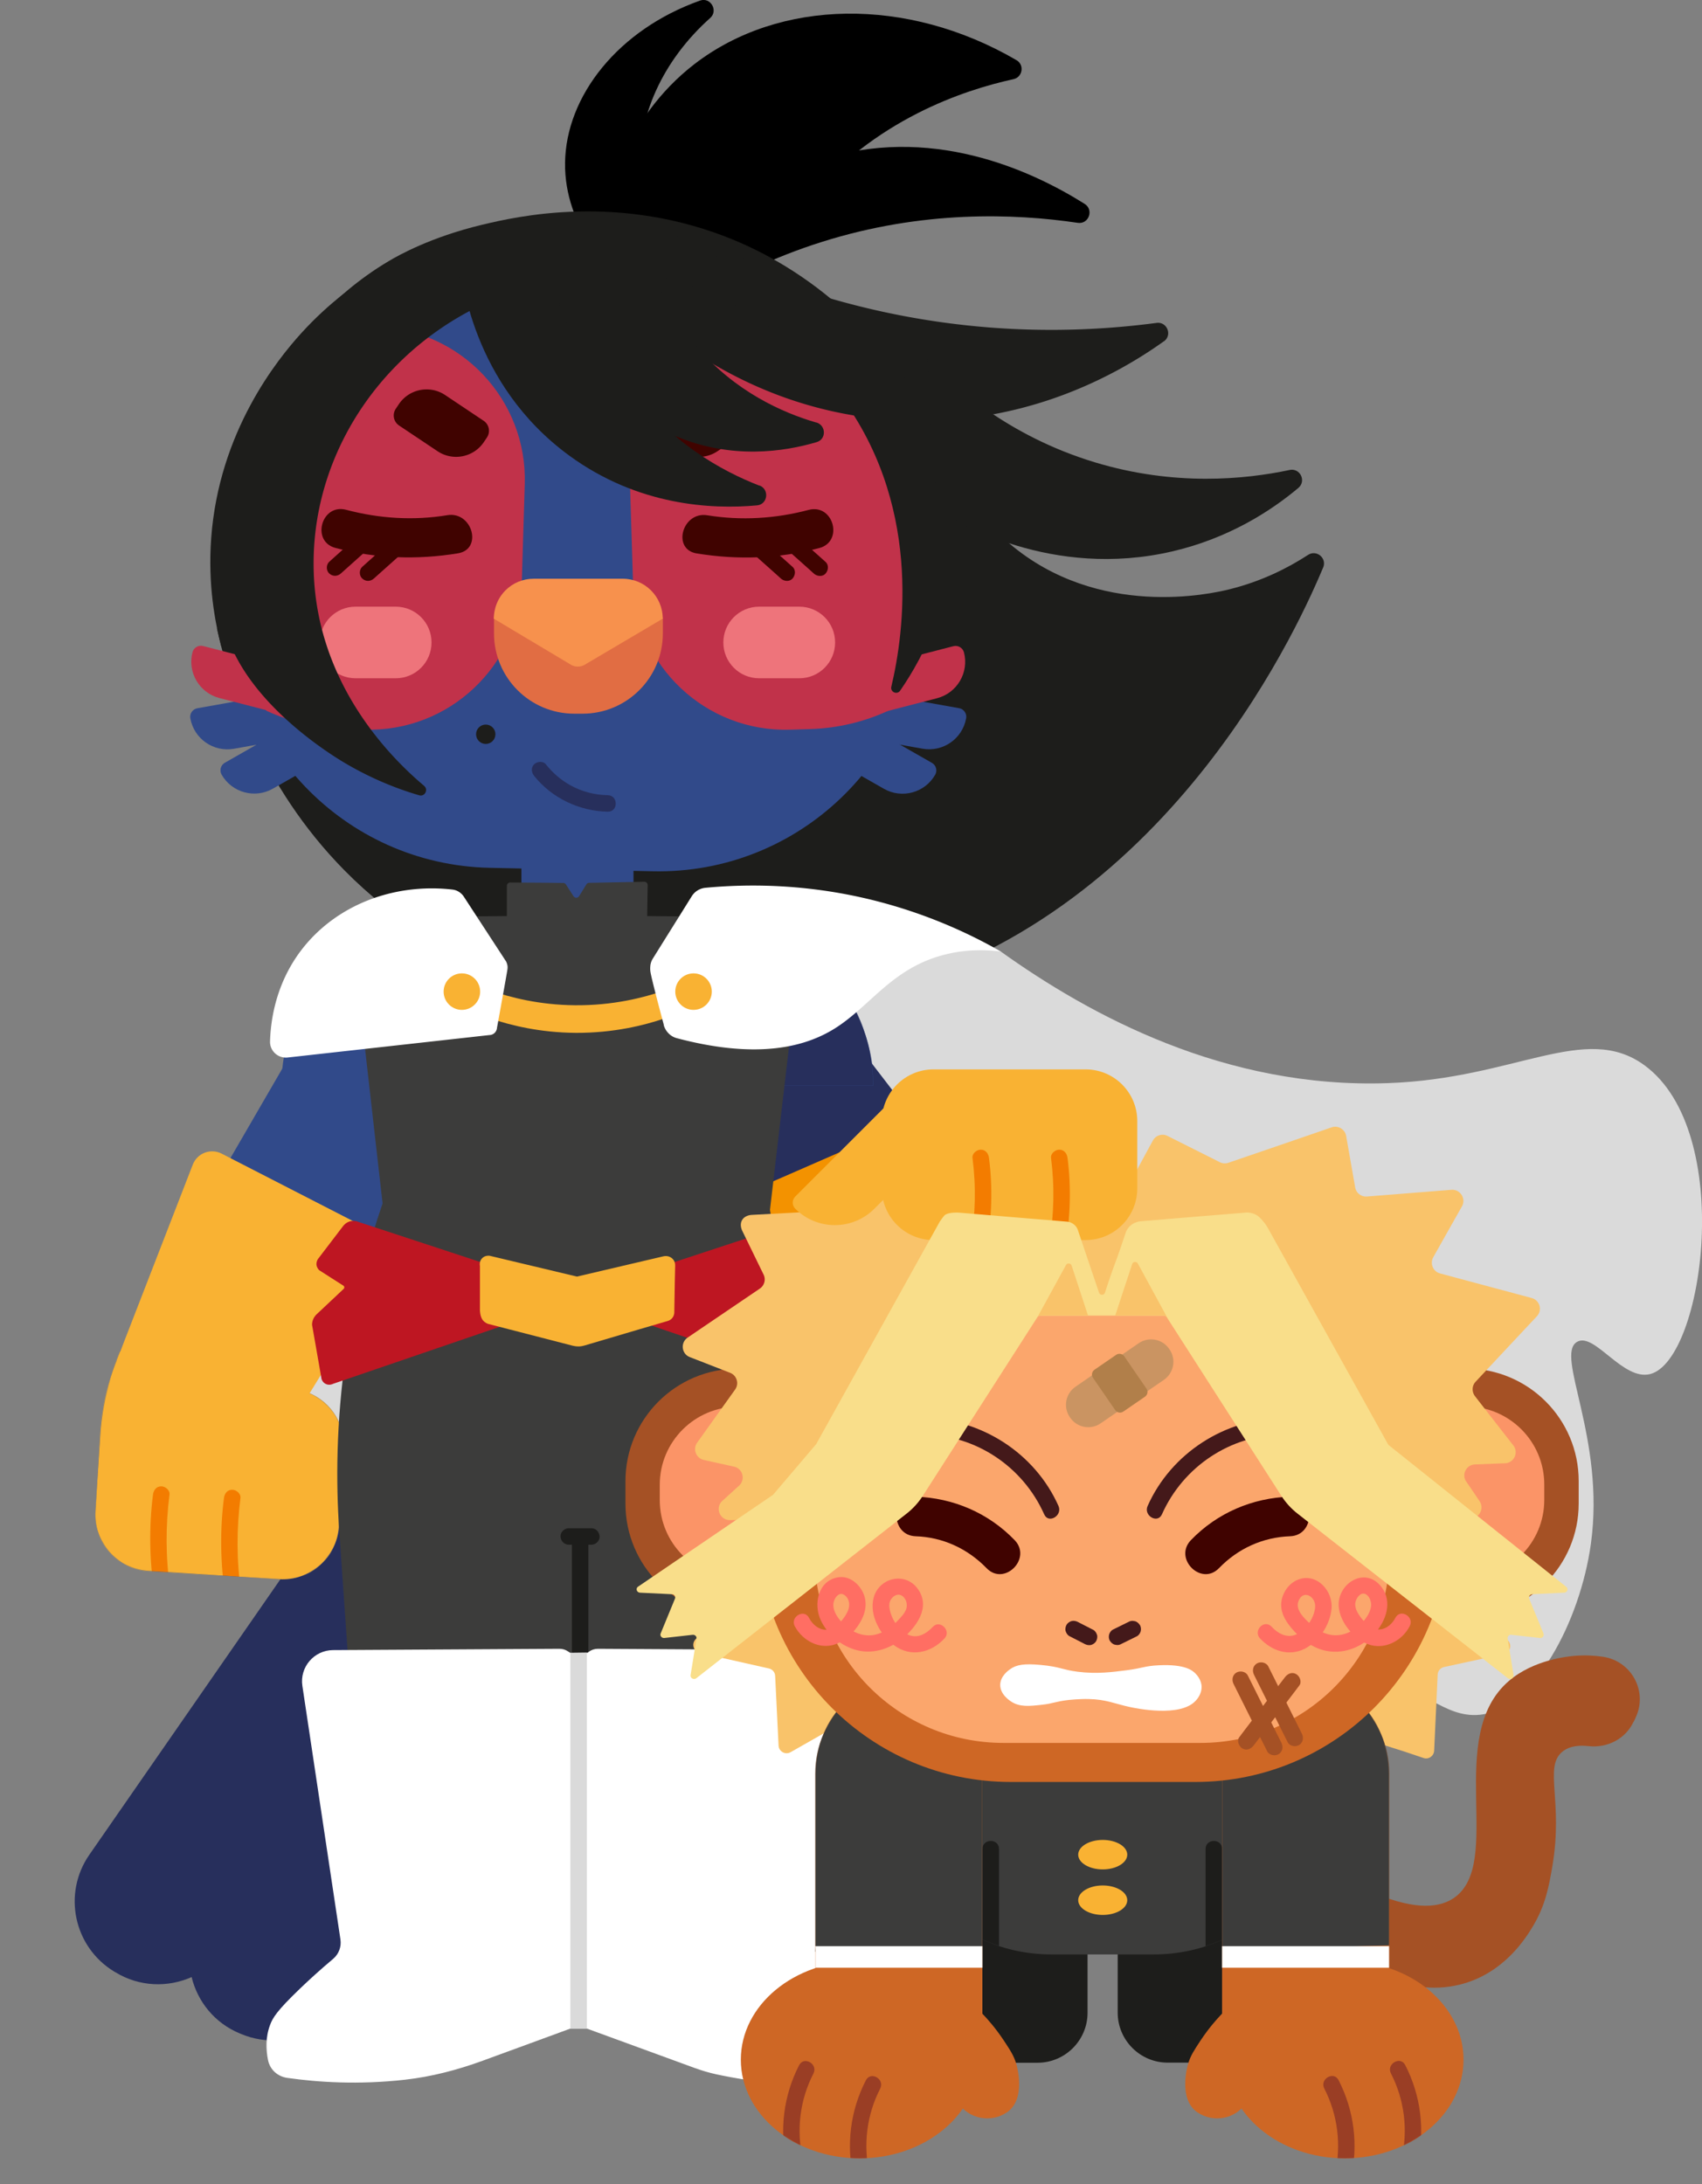
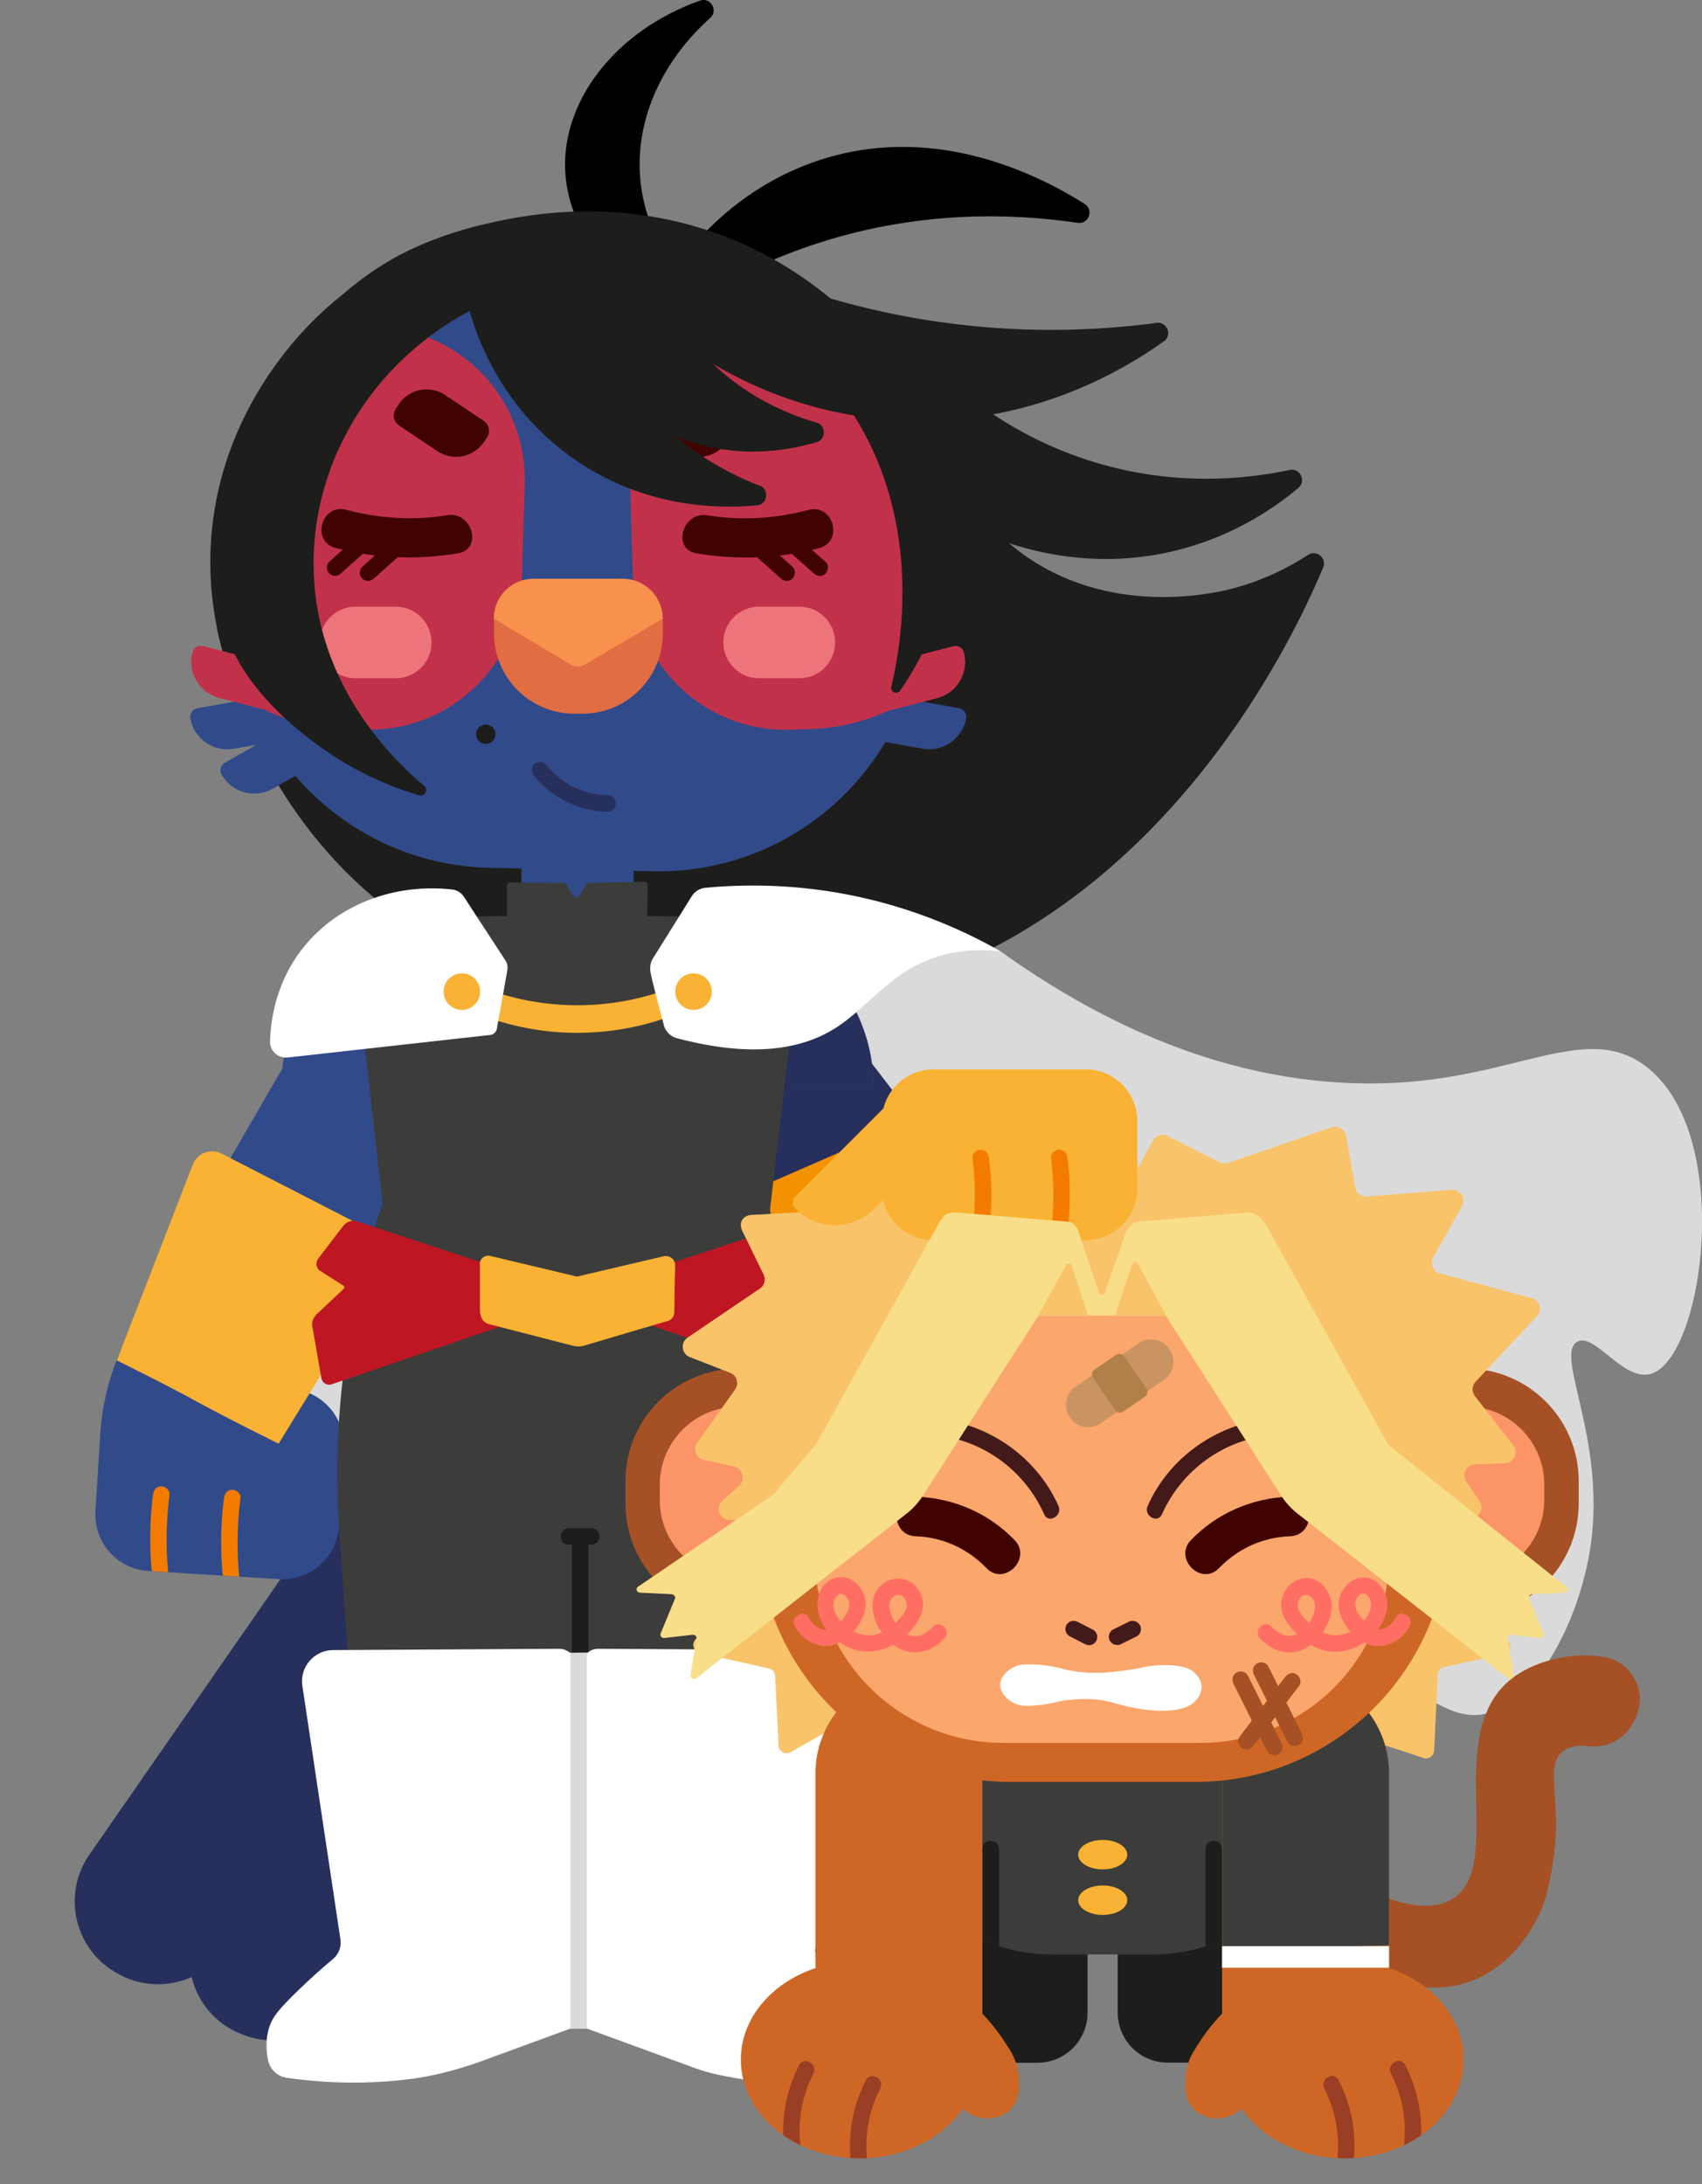
<svg xmlns="http://www.w3.org/2000/svg" width="2622" height="3365" fill="none">
  <rect width="100%" height="100%" fill="#808080" stroke="none" />
  <g clip-path="url(#a)">
    <path fill="#000" d="m960.479 438.161 86.421-14.741c-21.18-26.94-56.258-80.651-61.002-153.678-5.762-88.954 35.412-177.06 108.282-242.124 12.71-11.352.34-32.363-15.59-26.771-125.397 44.392-206.906 146.562-208.092 250.257-1.186 98.273 70.324 168.758 89.981 186.888v.169Z" />
    <path fill="#272F5C" d="M723.071 3097.97c56.429-349.72 112.688-699.43 169.117-1049.15-20.334-4.91-30.332-7.29-37.619-8.98 0-.17 0-.51.169-.68-37.28-14.74-38.466-15.25-54.056-21.35-22.199-13.04-17.793-10.5-57.446-33.71-201.823 291.09-403.815 582.18-605.637 873.27-41.348 59.64-24.063 141.65 37.788 179.6.848.51 1.526 1.02 2.373 1.36 37.111 22.7 80.831 23.72 117.433 7.45 9.151 37.62 35.247 70.66 74.053 86.75l2.541 1.02c36.773 15.42 76.425 11.86 108.622-5.59 15.59 35.41 47.278 63.54 88.456 72.69.848.17 1.864.34 2.712.67 70.832 15.59 140.14-31.51 151.833-103.18l-.339-.17Z" />
-     <path fill="#000" d="m924.724 353.613 218.256 141.648c15.26-49.136 43.72-117.419 98.63-184.007 105.06-127.247 243.51-172.656 319.59-189.26 14.24-3.05 17.29-22.027 4.75-29.313-168.44-98.273-365.35-94.715-496.17 6.1-110.317 85.057-137.939 211.795-145.225 255.001l.169-.169Z" />
    <path fill="#000" d="M1037.75 415.966c13.56 14.063 27.11 28.126 40.67 42.189 49.82-30.329 112.52-61.844 187.93-85.565 154.88-48.798 295.53-43.884 393.98-29.313 16.95 2.542 25.08-19.993 10.68-29.142-81.68-51.509-239.1-124.536-411.78-66.419-122.18 41.173-192.84 128.093-221.48 168.25Z" />
    <path fill="#1D1D1B" d="M1358.53 1526.79c-33.89 9.15-516.331 130.29-828.131-186.21-129.634-131.65-177.082-285.33-196.231-372.762L1435.3 627.421c7.28 37.445 32.02 135.21 119.8 209.931 137.6 117.08 312.14 77.094 338.24 70.655 50.33-12.369 91.16-33.209 121.84-53.203 13.04-8.472 29.31 5.083 23.21 19.485-29.14 68.452-225.21 530.671-679.86 652.671v-.17Z" />
    <path fill="#DADADA" d="M444.315 1617.44c258.251-41.52 516.503-83.03 774.755-124.54 61.17-24.23 151.66-48.97 258.59-37.95 22.71 2.37 43.89 6.1 63.72 10.67 138.27 98.95 346.03 211.8 596.65 202.99 196.74-6.78 303.84-94.21 395.17-27.62 140.82 102.68 91.34 454.26 9.16 475.77-42.2 11.02-85.92-64.89-112.69-49.64-35.08 19.82 43.72 148.09 21.18 311.08-16.61 119.97-87.78 254.84-171.15 263.48-56.77 5.93-92.36-49.82-128.45-31.01-43.55 22.71-15.76 114.71-36.43 162.49-83.55 193.33-1219.751 230.26-1586.116-426.47-151.325-271.44-118.281-566.26-84.05-729.25h-.339Z" />
    <path fill="#272F5C" d="m1248.89 1988.67 233.18-169.44-224.87-292.78-233.17 169.44 224.86 292.78Z" />
    <path fill="#314A8A" d="m467.869 2143.37 272.486-470.19-243.17-134.36-292.143 503.9c-29.655 51-46.939 108.27-50.667 167.23-2.373 39.31-4.914 78.79-7.287 118.1-3.05 47.95 33.553 89.29 81.509 92.17l201.314 12.54c47.956 3.05 89.304-33.55 92.184-81.5l7.456-119.62c2.542-41.17-24.062-77.26-61.851-88.61l.169.34Z" />
    <mask id="b" width="595" height="895" x="146" y="1538" maskUnits="userSpaceOnUse" style="mask-type:luminance">
      <path fill="#fff" d="m467.869 2143.37 272.486-470.19-243.17-134.36-292.143 503.9c-29.655 51-46.939 108.27-50.667 167.23-2.373 39.31-4.914 78.79-7.287 118.1-3.05 47.95 33.553 89.29 81.509 92.17l201.314 12.54c47.956 3.05 89.304-33.55 92.184-81.5l7.456-119.62c2.542-41.17-24.062-77.26-61.851-88.61l.169.34Z" />
    </mask>
    <g mask="url(#b)">
-       <path fill="#F9B233" d="m682.33 2113.11-655.207-40.76L.08 2506.96l655.207 40.76 27.042-434.61Z" />
      <path fill="#F37C00" d="M345.013 2307.72c-6.439 50.15-5.422 100.64 1.864 150.8 1.017 6.78 9.659 10.5 15.59 8.81 7.287-2.04 9.829-8.81 8.812-15.59-6.948-47.61-6.948-96.24-.847-144.02.847-6.78-6.439-12.71-12.709-12.71-7.626 0-11.862 5.93-12.71 12.71ZM235.714 2302.47c-6.439 50.15-5.422 100.64 1.864 150.79 1.017 6.78 9.659 10.51 15.59 8.82 7.287-2.04 9.829-8.82 8.812-15.59-6.948-47.61-6.948-96.24-.847-144.02.847-6.78-6.44-12.71-12.71-12.71-7.625 0-11.862 5.93-12.709 12.71Z" />
    </g>
    <path fill="#F9B233" d="M429.064 2224.02c-153.528-76.42-95.574-51.85-249.101-128.27l117.094-301.76c6.948-17.62 27.452-25.42 44.398-16.78 91.845 47.11 183.691 94.38 275.536 141.48-62.53 101.83-125.228 203.5-187.758 305.33h-.169Z" />
    <path fill="#F39200" d="M1308.71 2158.45c158.11-66.76 98.63-45.75 256.73-112.51l-98.12-308.37c-5.76-17.96-25.92-27.11-43.21-19.49-94.55 41.34-189.11 82.69-283.84 124.03 56.09 105.39 112.35 210.95 168.44 316.34Z" />
    <path fill="#314A8A" d="M690.535 1415.64h397.885c141.83 0 256.9 115.04 256.9 256.86H433.639c0-141.82 115.061-256.86 256.896-256.86Z" />
    <mask id="c" width="913" height="258" x="433" y="1415" maskUnits="userSpaceOnUse" style="mask-type:luminance">
      <path fill="#fff" d="M690.535 1415.64h397.885c141.83 0 256.9 115.04 256.9 256.86H433.639c0-141.82 115.061-256.86 256.896-256.86Z" />
    </mask>
    <g mask="url(#c)">
      <path fill="#272F5C" d="M1445.46 1400.05h-329.93v275.16h329.93v-275.16Z" />
    </g>
    <path fill="#314A8A" d="M975.9 1321.09H803.224v153.68H975.9v-153.68Z" />
    <path fill="#3C3C3B" d="M1304.65 3087.46c-10.51-13.38-19.66-23.21-33.05-37.27-14.4-15.25-32.7-33.89-54.9-54.56 11.01-212.13 21.86-424.1 32.87-636.23-7.79-85.06-17.28-173-29.14-263.48-10.34-79.8-21.86-157.06-34.23-232.12 16.6-141.82 33.21-283.81 49.65-425.63 1.52-13.21-8.65-24.9-22.03-24.9l-235.039-2.21v10H799.496v-10l-235.206 2.21c-13.218 0-23.554 11.69-22.029 24.9l47.109 415.8c-21.86 63.54-43.381 142.16-56.599 233.65-15.081 104.54-15.251 196.89-10.167 270.42 14.742 212.47 29.485 425.12 44.228 637.59-23.216 21.01-41.856 39.82-56.09 54.56-21.691 22.7-31.18 34.73-33.722 37.95-28.638 36.6-47.278 60.49-41.347 77.09 1.864 5.09 7.456 25.93 118.789 22.88 55.92-1.53 106.249-10.51 157.425-24.06 0 0 37.45-10 179.115-61.85 71.68 31.01 133.528 49.99 179.118 61.85 44.56 11.69 95.4 22.36 157.42 24.06 44.57 1.18 109.47 2.88 118.79-22.88 6.1-16.94-13.05-41.17-41.85-77.94l.17.17Z" />
    <path fill="#1D1D1B" d="M494.474 485.942c22.029-23.382 56.429-55.236 104.385-83.701 14.234-8.472 64.224-36.938 144.207-56.084 50.668-12.03 211.143-50.153 389.074 24.23 42.19 17.621 108.45 51.339 176.23 114.877" />
    <path fill="#314A8A" d="m806.095 423.368 186.869 3.946c241.926 5.11 434.136 205.589 429.026 447.49l-1.48 70.131c-4.73 224.115-190.53 402.035-414.5 397.305l-251.417-5.31c-224.141-4.73-402.084-190.51-397.353-414.451l1.481-70.13c5.11-241.901 205.614-434.087 447.544-428.978l-.17-.003Z" />
    <mask id="d" width="1066" height="920" x="357" y="423" maskUnits="userSpaceOnUse" style="mask-type:luminance">
      <path fill="#fff" d="m806.096 423.368 186.869 3.946c241.925 5.11 434.135 205.589 429.025 447.49l-1.48 70.131c-4.73 224.115-190.53 402.035-414.5 397.305l-251.416-5.31c-224.141-4.73-402.084-190.51-397.354-414.451l1.482-70.13c5.11-241.901 205.613-434.087 447.543-428.978l-.169-.003Z" />
    </mask>
    <g mask="url(#d)">
      <path fill="#C1324A" d="m1198.34 503.602 30.82-.936c171.25-5.201 314.53 129.618 319.73 300.839 5.2 171.22-129.63 314.485-300.87 319.685l-30.83.94c-129.74 3.94-238.128-98.21-242.064-227.764l-4.575-150.559c-3.941-129.728 98.219-238.099 227.789-242.035v-.17ZM561.783 1124.21l-30.827-.94c-171.242-5.2-306.077-148.463-300.875-319.684 5.202-171.221 148.486-306.04 319.728-300.839l30.826.937c129.744 3.94 231.728 112.476 227.791 242.035l-4.574 150.559c-3.941 129.732-112.49 231.702-242.064 227.762l-.005.17Z" />
      <path fill="#EE747B" d="M1231.44 934.609h-62.02c-30.42 0-55.07 24.655-55.07 55.067v.17c0 30.414 24.65 55.064 55.07 55.064h62.02c30.42 0 55.07-24.65 55.07-55.064v-.17c0-30.412-24.65-55.067-55.07-55.067ZM609.704 934.609h-62.021c-30.416 0-55.073 24.655-55.073 55.067v.17c0 30.414 24.657 55.064 55.073 55.064h62.021c30.416 0 55.074-24.65 55.074-55.064v-.17c0-30.412-24.658-55.067-55.074-55.067Z" />
      <path fill="#400300" d="M689.349 793.638c-52.362 8.641-105.063 5.253-156.239-8.302-37.958-9.997-54.226 48.797-16.268 58.794 62.191 16.435 125.228 18.638 188.605 8.302 38.636-6.269 22.199-65.063-16.268-58.794h.17Z" />
      <path fill="#400300" d="M549.208 827.864c-12.201 11.014-24.571 21.857-36.772 32.871l-5.253 4.744c-4.914 4.405-4.914 13.555 0 17.96 5.253 4.914 12.709 4.744 17.962 0 12.201-11.013 24.572-21.857 36.772-32.87l5.254-4.745c4.914-4.405 4.914-13.555 0-17.96-5.254-4.913-12.71-4.744-17.963 0ZM600.045 835.658c-12.201 11.013-24.571 21.857-36.772 32.871l-5.253 4.744c-4.914 4.405-4.914 13.555 0 17.96 5.253 4.914 12.709 4.744 17.963 0 12.2-11.013 24.571-21.857 36.772-32.87l5.253-4.745c4.914-4.405 4.914-13.555 0-17.96-5.253-4.914-12.709-4.744-17.963 0ZM1073.51 852.602c63.37 10.336 126.41 8.133 188.6-8.302 37.96-9.997 21.86-68.791-16.27-58.794-51.17 13.555-103.87 16.774-156.23 8.302-38.47-6.269-54.91 52.525-16.27 58.794h.17Z" />
      <path fill="#400300" d="M1211.78 845.994c12.2 11.013 24.57 21.857 36.78 32.871l5.25 4.744c4.91 4.405 13.22 5.252 17.96 0 4.41-4.914 5.25-13.216 0-17.96-12.2-11.014-24.57-21.857-36.77-32.871l-5.25-4.744c-4.92-4.405-13.22-5.253-17.97 0-4.4 4.914-5.25 13.216 0 17.96ZM1160.95 853.619c12.2 11.013 24.57 21.857 36.77 32.871l5.25 4.744c4.92 4.405 13.22 5.252 17.96 0 4.41-4.914 5.26-13.216 0-17.96-12.2-11.014-24.57-21.858-36.77-32.871l-5.25-4.744c-4.92-4.405-13.22-5.253-17.96 0-4.41 4.914-5.26 13.216 0 17.96ZM685.8 608.61l59.17 39.547a18.581 18.581 0 0 1 5.138 25.852l-4.614 6.903c-15.821 23.665-47.788 30.017-71.456 14.198l-59.17-39.546a18.583 18.583 0 0 1-5.138-25.853l4.614-6.902c15.821-23.665 47.788-30.017 71.456-14.199ZM1164.42 655.637l-59.17 39.546c-23.67 15.819-55.64 9.467-71.46-14.199l-4.61-6.902a18.572 18.572 0 0 1 5.14-25.852l59.17-39.547c23.66-15.818 55.63-9.466 71.45 14.199l4.62 6.902a18.591 18.591 0 0 1-5.14 25.853Z" />
      <path fill="#E16D43" d="M760.859 951.383h260.281v24.399c0 68.278-55.408 123.688-123.699 123.688h-12.709c-68.291 0-123.703-55.41-123.703-123.688v-24.399h-.17Z" />
      <path fill="#F7914D" d="M1020.98 953.078c-39.827 23.551-79.819 47.102-119.641 70.652-1.695 1.02-4.745 2.71-8.812 3.05-5.931.68-10.676-1.35-12.37-2.37-39.823-23.72-79.645-47.611-119.467-71.332 0-4.067.339-25.924 17.962-43.545 11.184-11.183 26.436-17.961 43.551-17.961h137.259c33.892 0 61.518 27.449 61.518 61.506Z" />
    </g>
    <path fill="#1D1D1B" d="M881.004 2379.39v287.36c0 16.44 25.419 16.44 25.419 0v-287.36c0-16.44-25.419-16.44-25.419 0Z" />
    <path fill="#fff" d="M1366.67 3119.66c-4.07-11.19-10.85-22.2-45.59-55.58-16.1-15.59-38.29-35.58-65.75-57.95 23.22-154.52 46.43-309.22 69.65-463.74l-403.815-2.37c-4.914 0-9.828 1.52-13.726 4.4l-2.372 1.7-26.266.33-3.728-2.37c-3.897-2.71-8.473-4.06-13.217-4.06-37.959.17-219.955 1.35-348.742 2.03-29.316.17-51.684 26.26-47.278 55.23 19.487 130.13 39.144 260.43 58.632 390.55 1.694 11.19-2.542 22.37-11.015 29.66-21.182 17.79-38.467 33.71-51.854 46.59-34.738 33.38-41.517 44.39-45.584 55.58-7.117 18.97-6.269 37.95-3.219 53.54 3.05 15.59 15.251 25.92 30.163 27.95 46.77 6.61 109.13 10.85 181.149 2.72 40.839-4.58 80.661-15.08 119.297-29.15l135.396-49.64h25.249s120.82 44.22 165.9 60.66c11.18 4.06 22.54 7.45 34.23 9.99 129.63 27.45 182.84 8.98 256.56 3.73l1.52-1.02c6.61-16.26 16.27-47.44 4.58-78.95l-.17.17Z" />
    <mask id="e" width="963" height="671" x="410" y="2540" maskUnits="userSpaceOnUse" style="mask-type:luminance">
      <path fill="#fff" d="M1366.67 3119.66c-4.07-11.19-10.85-22.2-45.59-55.58-16.1-15.59-38.29-35.58-65.75-57.95 23.22-154.52 46.43-309.22 69.65-463.74l-403.815-2.37c-4.914 0-9.828 1.52-13.726 4.4l-2.372 1.7-26.266.33-3.728-2.37c-3.897-2.71-8.473-4.06-13.217-4.06-37.959.17-219.955 1.35-348.742 2.03-29.316.17-51.684 26.26-47.278 55.23 19.487 130.13 39.144 260.43 58.632 390.55 1.694 11.19-2.542 22.37-11.015 29.66-21.182 17.79-38.467 33.71-51.854 46.59-34.738 33.38-41.517 44.39-45.584 55.58-7.117 18.97-6.269 37.95-3.219 53.54 3.05 15.59 15.251 25.92 30.163 27.95 46.77 6.61 109.13 10.85 181.149 2.72 40.839-4.58 80.661-15.08 119.297-29.15l135.396-49.64h25.249s120.82 44.22 165.9 60.66c11.18 4.06 22.54 7.45 34.23 9.99 129.63 27.45 182.84 8.98 256.56 3.73l1.52-1.02c6.61-16.26 16.27-47.44 4.58-78.95l-.17.17Z" />
    </mask>
    <g mask="url(#e)">
      <path fill="#DADADA" d="M878.632 2538.66v649.79c0 16.43 25.418 16.43 25.418 0v-649.79c0-16.43-25.418-16.43-25.418 0Z" />
    </g>
    <path fill="#3C3C3B" d="M991.49 1464.1H785.939c-2.711 0-5.084-2.21-5.084-5.09v-94.37c0-2.71 2.203-5.09 4.915-5.09 27.621 0 71.002.51 82.017.68 1.694 0 3.219.85 4.067 2.37l11.692 18.13c2.034 3.05 6.609 3.05 8.473 0 3.728-6.1 7.625-12.2 11.353-18.3.848-1.52 2.373-2.37 4.067-2.37 27.622-.34 57.616-1.35 85.237-1.69 2.881 0 5.084 2.37 5.084 5.08l-1.525 95.56c0 2.71-2.373 4.92-5.084 4.92l.339.17Z" />
    <path fill="#1D1D1B" d="M748.32 1146.06c8.236 0 14.912-6.67 14.912-14.91 0-8.23-6.676-14.91-14.912-14.91s-14.912 6.68-14.912 14.91c0 8.24 6.676 14.91 14.912 14.91Z" />
    <path fill="#BE1622" d="M776.111 2041.87c-6.27 2.21-262.997 89.97-262.997 89.97-.508.34-5.761 2.88-11.353.17-4.745-2.37-6.27-6.94-6.44-7.79l-14.573-83.19c0-1.87.169-5.09 1.695-8.64 1.355-3.22 3.219-5.43 4.405-6.78l22.538-21.18c1.525-1.53 20.165-18.98 20.165-18.98s1.017-1.01.848-2.37c0-1.36-1.017-2.03-1.017-2.2 0 0-14.912-9.49-17.793-11.36-2.881-1.86-16.607-10.67-19.826-12.7-.678-.68-3.728-3.73-4.237-8.47-.339-4.58 1.695-7.8 2.203-8.65 0 0 36.942-48.45 38.636-50.66 1.017-1.35 4.406-5.59 10.507-7.45 6.608-1.87 11.862.17 13.387.84 0 0 208.092 68.46 211.651 69.64 3.897 29.82 7.964 59.64 11.862 89.46l.339.34ZM1003.01 2041.87c6.27 2.21 263 89.97 263 89.97.51.34 5.76 2.88 11.35.17 4.75-2.37 6.27-6.94 6.44-7.79l14.58-83.19c0-1.87-.17-5.09-1.7-8.64-1.35-3.22-3.22-5.43-4.4-6.78 0 0-11.19-10.51-22.54-21.18-1.53-1.53-20.17-18.98-20.17-18.98s-1.01-1.01-.85-2.37c0-1.36 1.02-2.03 1.02-2.2 0 0 14.91-9.49 17.79-11.36 2.89-1.86 16.61-10.67 19.83-12.7.68-.68 3.73-3.73 4.24-8.47.34-4.58-1.7-7.8-2.21-8.65 0 0-36.94-48.45-38.63-50.66-1.02-1.35-4.41-5.59-10.51-7.45-6.61-1.87-11.86.17-13.38.84 0 0-208.1 68.46-211.66 69.64-3.89 29.82-7.96 59.64-11.86 89.46l-.34.34Z" />
-     <path fill="#314A8A" d="m1361.51 1215.05-42.69-24.34 35.35-61.96 81.54 46.5c6.33 3.61 8.69 11.79 5 18.26-15.87 27.82-51.24 37.49-79.06 21.63l-.14-.09Z" />
    <path fill="#314A8A" d="m1421.16 1153.4-58.22-10.39 12.54-70.23 102.09 18.22c7.17 1.28 12.14 8.19 10.83 15.53-5.63 31.53-35.71 52.49-67.24 46.87Z" />
    <path fill="#C1324A" d="m1443.42 1075.69-80.89 20.89-17.84-69.07 124.04-32.027c7.06-1.821 14.45 2.395 16.31 9.617 8.01 31-10.61 62.59-41.62 70.59Z" />
    <path fill="#314A8A" d="m346.231 1175.14 81.547-46.51 35.346 61.97-42.686 24.34c-27.82 15.87-63.187 6.19-79.055-21.62-3.61-6.33-1.481-14.57 4.996-18.26l-.148.08Z" />
    <path fill="#314A8A" d="m304.037 1091.1 102.094-18.22 12.535 70.22-58.22 10.39c-31.529 5.62-61.608-15.34-67.236-46.87-1.28-7.17 3.487-14.21 10.827-15.52Z" />
    <path fill="#C1324A" d="m312.836 995.226 124.04 32.024-17.839 69.07-80.888-20.89c-31.01-8-49.63-39.58-41.622-70.59 1.822-7.055 9.09-11.478 16.309-9.614Z" />
    <path fill="#1D1D1B" d="M1170.1 747.891c15.59 6.099 12.71 29.143-3.9 30.668-70.32 6.438-183.522.508-289.093-76.585C726.121 591.671 709.853 422.912 707.82 398.175l184.538-24.569c2.711 42.021 14.404 130.297 75.239 218.065C1029.45 680.625 1111.8 725.695 1170.1 748.23v-.339Z" />
    <path fill="#1D1D1B" d="M341.285 997.131c-10.167-38.123-21.182-96.918-15.929-168.081C337.388 664.697 427.2 553.886 464.311 513.052c84.389-92.851 181.826-133.346 235.714-150.798l66.765 92.173c-172.167 30.668-247.406 110.134-276.552 147.579-48.973 62.861-73.884 136.396-108.114 241.955-20.165 62.183-32.705 115.216-40.669 153.17h-.17Z" />
    <path fill="#1D1D1B" d="M653.424 1210.79c6.948 5.76.848 16.94-7.625 14.4-34.23-9.99-75.239-26.09-118.281-52.02-16.098-9.82-109.13-67.09-157.594-150.12-70.494-120.803-45.584-294.645 51.175-444.934 11.523-12.03 194.875-198.41 317.223-141.988 10.506 4.914 21.182 11.861 31.519 21.519-171.998 68.621-285.704 230.941-286.721 407.832-1.186 178.421 112.689 296.851 170.474 345.311h-.17ZM1793.02 525.929c13.39-9.658 4.91-30.668-11.35-28.465-73.04 9.658-159.63 14.571-256.05 7.116-221.65-17.113-392.29-91.326-494.31-146.392a4281936.77 4281936.77 0 0 1-99.13 63.538c26.096 31.007 179.79 207.898 444.32 225.35 195.89 13.047 342.97-68.622 416.52-121.316v.169Z" />
    <path fill="#1D1D1B" d="M1373.11 1057.96c-1.87 8.13 8.81 12.87 13.55 6.1 36.27-52.53 92.53-156.392 79.48-288.044-16.95-170.622-143.36-319.556-321.63-378.52-48.13 7.964-96.25 15.927-144.38 23.721 47.45 11.014 186.74 49.814 288.59 180.619 132.68 170.453 104.38 372.42 84.39 456.124Z" />
    <path fill="#1D1D1B" d="M1986.71 724c16.1-3.389 26.09 16.943 13.55 27.618-42.19 35.412-106.92 77.432-194.02 97.764-185.9 43.376-332.99-45.409-362.47-64.047-5.08-77.432-10.34-154.695-15.42-232.127 38.47 40.156 124.04 118.436 258.59 159.1 122.35 36.938 230.46 26.432 299.94 11.692h-.17ZM1257.54 650.804c15.25 4.405 15.76 25.923.5 30.329-50.32 14.91-131.15 26.94-217.07-9.15-164.711-69.299-192.162-249.918-193.349-258.559L999.624 393.6c9.656 34.565 29.486 87.768 72.866 139.276 59.65 70.824 133.87 103.187 185.05 118.097v-.169Z" />
    <path fill="#F9B233" d="M1035.72 2030.35c-2.88 3.73-7.12 4.75-8.47 5.09-7.46 2.03-58.128 17.11-127.606 37.61-2.033.51-4.914 1.19-8.133 1.19-3.728 0-6.779-.51-8.982-1.02-43.55-11.18-87.1-22.54-130.651-33.72-5.083-1.86-7.625-4.91-8.642-6.44-3.897-5.76-3.897-14.91-3.897-15.08v-67.94c-.339-1.19-.848-5.76 2.033-10 1.525-2.2 3.559-3.56 4.914-4.23 4.067-1.87 7.795-1.36 8.982-1.02 0 0 128.786 30.67 133.531 31.85 44.398-10.33 88.626-20.84 133.021-31.17 1.19-.34 6.1-1.36 11.02 1.35 1.01.51 4.4 2.54 6.1 6.61 1.35 3.05 1.18 5.76 1.18 6.61-.34 6.27-.67 34.23-1.35 72.86-.34 2.2-1.02 4.91-2.88 7.28l-.17.17ZM1022.5 1569.32c-30.502 10.33-77.272 22.02-135.057 21.85-55.751-.34-100.996-11.69-130.989-21.85v-43.04c29.485 10.17 74.052 21.86 129.295 22.36 58.971.51 106.419-11.86 136.751-22.36v43.04Z" />
    <path fill="#fff" d="M753.912 1594.56c-103.538 11.52-207.076 23.05-310.614 34.57-14.743 1.69-27.791-10-27.282-24.91 1.016-34.73 9.659-90.31 48.634-141.14 52.701-68.45 141.157-103.02 232.324-92.68 7.287.85 13.557 4.91 17.624 11.01 17.284 26.6 65.071 99.8 65.071 99.8.678 1.35 1.525 3.39 2.034 6.1.508 2.71.169 4.91 0 6.27-.678 4.74-7.117 40.66-16.099 89.97 0 1.02-.508 4.23-3.05 7.12-3.389 3.72-7.795 3.89-8.642 3.89ZM1022.5 1579.14c2.71 9.66 10.34 17.62 20 20.17 127.09 33.71 199.62 12.36 243-14.58 56.43-35.07 90.32-96.57 176.06-115.55 33.39-7.46 62.19-5.59 80.49-3.22-47.61-27.28-114.55-58.79-198.94-79.64-103.54-25.41-193.52-24.56-256.39-18.63a27.94 27.94 0 0 0-21.18 13.21c-20.16 32.37-40.33 64.56-60.49 96.92a28.007 28.007 0 0 0-2.88 7.96s-1.02 5.26-.17 11.19c1.01 6.77 8.81 38.12 20.67 82l-.17.17Z" />
    <path fill="#F9B233" d="M711.548 1555.76c15.535 0 28.13-12.59 28.13-28.12 0-15.54-12.595-28.13-28.13-28.13-15.536 0-28.13 12.59-28.13 28.13 0 15.53 12.594 28.12 28.13 28.12ZM1068.42 1555.76c15.54 0 28.13-12.59 28.13-28.12 0-15.54-12.59-28.13-28.13-28.13-15.53 0-28.13 12.59-28.13 28.13 0 15.53 12.6 28.12 28.13 28.12Z" />
    <path fill="#1D1D1B" d="M876.259 2379.73h34.739c6.609 0 13.048-5.76 12.709-12.71-.339-6.95-5.592-12.71-12.709-12.71h-34.739c-6.608 0-13.048 5.76-12.709 12.71.339 6.95 5.592 12.71 12.709 12.71Z" />
    <path fill="#A55125" d="M2516.6 2652.35c-12.2 26.43-40.33 40.84-69.31 37.62-21.69-2.38-33.72 2.88-40.84 8.98-28.13 23.89 2.04 75.73-14.91 175.7-5.25 31.01-10.68 60.83-30.33 93.36-9.83 16.1-43.89 72.69-112.69 89.46-85.41 20.84-152-34.39-158.95-40.32 8.81-33.72 17.62-67.44 26.6-101.16 68.97 29.32 103.88 21.01 123.03 8.31 79.13-53.04-14.74-249.07 85.4-334.81 38.13-32.7 91.17-37.78 101.68-38.63 15.42-1.19 29.99-.51 43.38 1.52 43.72 6.61 68.97 53.04 50.33 93.19l-3.22 6.95-.17-.17Z" />
    <path fill="#F9C36A" d="M1190.77 2396.5c-39.82 43.04-79.64 86.08-119.47 129.11-6.44 7.12-2.88 18.47 6.44 20.67 35.59 7.97 71.17 16.1 106.76 24.06 5.42 1.19 9.49 5.93 9.66 11.53l5.25 107.25c.51 9.32 10.51 14.74 18.64 10.17 41.69-23.73 83.38-47.45 125.06-71.17 1.36-.85 2.88-1.35 4.58-1.52 150.47-20.67 353.48-30.16 585.64 13.04 96.59 17.96 183.35 42.19 259.61 68.63 7.79 2.71 15.93-2.89 16.43-11.19l5.43-117.42c.33-5.59 4.23-10.33 9.82-11.52 30.68-6.61 61.52-13.38 92.19-19.99 11.01-2.37 13.39-17.11 3.73-22.88-54.23-32.19-108.46-64.38-162.85-96.57 0 0-714.43-82.01-959.63-36.09-2.71.5-4.92 1.86-6.78 3.89h-.51Z" />
    <path fill="#A55125" d="M2157.86 2108.29h100.82c95.75 0 173.36 77.6 173.36 173.34v34.56c0 95.73-77.61 173.33-173.36 173.33h-100.82v-381.23Z" />
    <path fill="#FB9467" d="M2210.9 2166.75h47.95c66.26 0 120.15 53.88 120.15 120.13v23.89c0 66.25-53.89 120.13-120.15 120.13h-47.95v-264.32.17Z" />
    <path fill="#A55125" d="M1237.71 2489.69h-100.83c-95.74 0-173.35-77.6-173.35-173.33v-34.56c0-95.74 77.61-173.34 173.35-173.34h100.83v381.23Z" />
    <path fill="#FB9467" d="M1184.5 2431.24h-47.96c-66.25 0-120.14-53.88-120.14-120.13v-23.89c0-66.25 53.89-120.13 120.14-120.13h47.96v264.32-.17Z" />
    <path fill="#1D1D1B" d="M1722.02 2973.77h278.41v203.83h-201.48c-42.53 0-77.1-34.56-77.1-77.09v-126.74h.17ZM1598.48 3177.77H1397v-203.83h278.42v126.74c0 42.53-34.57 77.09-77.11 77.09h.17Z" />
    <path fill="#3C3C3B" d="M1360.57 2632.87h676.3v118.77c0 143.01-116.08 259.24-259.27 259.24h-157.94c-143.02 0-259.26-116.06-259.26-259.24v-118.77h.17Z" />
    <mask id="f" width="677" height="379" x="1360" y="2632" maskUnits="userSpaceOnUse" style="mask-type:luminance">
      <path fill="#fff" d="M1360.57 2632.87h676.3v118.77c0 143.01-116.08 259.24-259.27 259.24h-157.94c-143.02 0-259.26-116.06-259.26-259.24v-118.77h.17Z" />
    </mask>
    <g fill="#1D1D1B" mask="url(#f)">
      <path d="M1513.58 2848.39v190.11c0 16.43 25.42 16.43 25.42 0v-190.11c0-16.44-25.42-16.44-25.42 0ZM1857.24 2848.39v190.11c0 16.43 25.42 16.43 25.42 0v-190.11c0-16.44-25.42-16.44-25.42 0Z" />
    </g>
    <path fill="#CE6725" d="M2071.61 3325.01c101.07 0 183.01-68.04 183.01-151.98 0-83.94-81.94-151.99-183.01-151.99-101.08 0-183.02 68.05-183.02 151.99 0 83.94 81.94 151.98 183.02 151.98Z" />
    <mask id="g" width="367" height="305" x="1888" y="3021" maskUnits="userSpaceOnUse" style="mask-type:luminance">
      <path fill="#fff" d="M2071.61 3325.01c101.07 0 183.01-68.04 183.01-151.98 0-83.94-81.94-151.99-183.01-151.99-101.08 0-183.02 68.05-183.02 151.99 0 83.94 81.94 151.98 183.02 151.98Z" />
    </mask>
    <g fill="#9A3E25" mask="url(#g)">
      <path d="M2040.09 3217.42c20.84 40.33 26.6 87.43 16.43 131.65-3.72 15.93 20.85 22.71 24.57 6.78 11.7-51.17 5.09-104.54-18.97-151.31-7.46-14.57-29.49-1.69-22.03 12.88ZM2142.78 3194.21c20.84 40.32 26.6 87.43 16.43 131.65-3.72 15.93 20.85 22.7 24.58 6.78 11.69-51.17 5.08-104.54-18.98-151.31-7.46-14.57-29.49-1.69-22.03 12.88Z" />
    </g>
-     <path fill="#CE6725" d="M1844.7 3254.19c-29.82-20.33-15.59-71-14.23-75.23 3.56-12.03 9.15-20.5 19.32-35.92 12.2-18.3 24.23-32.03 33.04-41.17 32.03 17.11 64.06 34.22 96.08 51.16l-59.14 86.76c-16.77 24.73-50.5 31.17-75.24 14.23l.17.17Z" />
+     <path fill="#CE6725" d="M1844.7 3254.19c-29.82-20.33-15.59-71-14.23-75.23 3.56-12.03 9.15-20.5 19.32-35.92 12.2-18.3 24.23-32.03 33.04-41.17 32.03 17.11 64.06 34.22 96.08 51.16l-59.14 86.76c-16.77 24.73-50.5 31.17-75.24 14.23Z" />
    <path fill="#CE6725" d="M2139.9 3119.49h-257.24v-543.72h100.49c86.59 0 156.75 70.31 156.75 156.72v387Z" />
    <mask id="h" width="258" height="545" x="1882" y="2575" maskUnits="userSpaceOnUse" style="mask-type:luminance">
      <path fill="#fff" d="M2139.9 3119.49h-257.24v-543.72h100.49c86.59 0 156.75 70.31 156.75 156.72v387Z" />
    </mask>
    <g mask="url(#h)">
      <path fill="#3C3C3B" d="M2213.78 2994.95c-120.99 3.39-241.98 6.61-362.98 10-18.3-139.45-36.6-279.06-54.9-418.51h459.74c-13.9 136.23-27.8 272.45-41.69 408.68l-.17-.17Z" />
      <path fill="#fff" d="M2200.39 2998.17h-348.06v33.21h348.06v-33.21Z" />
    </g>
    <path fill="#CE6725" d="M1324.3 3325.01c101.08 0 183.02-68.04 183.02-151.98 0-83.94-81.94-151.99-183.02-151.99-101.07 0-183.01 68.05-183.01 151.99 0 83.94 81.94 151.98 183.01 151.98Z" />
    <mask id="i" width="367" height="305" x="1141" y="3021" maskUnits="userSpaceOnUse" style="mask-type:luminance">
      <path fill="#fff" d="M1324.3 3325.01c101.08 0 183.02-68.04 183.02-151.98 0-83.94-81.94-151.99-183.02-151.99-101.07 0-183.01 68.05-183.01 151.99 0 83.94 81.94 151.98 183.01 151.98Z" />
    </mask>
    <g fill="#9A3E25" mask="url(#i)">
      <path d="M1333.96 3204.71c-24.06 46.6-30.67 100.14-18.98 151.31 3.73 15.93 28.13 9.15 24.57-6.78-10.16-44.22-4.4-91.32 16.44-131.65 7.46-14.57-14.4-27.45-22.03-12.88ZM1231.1 3181.5c-24.06 46.6-30.67 100.14-18.98 151.31 3.73 15.92 28.13 9.15 24.57-6.78-10.16-44.22-4.4-91.33 16.44-131.65 7.46-14.57-14.4-27.45-22.03-12.88Z" />
    </g>
    <path fill="#CE6725" d="M1551.2 3254.19c29.83-20.33 15.59-71 14.24-75.23-3.56-12.03-9.15-20.5-19.32-35.92-12.2-18.3-24.23-32.03-33.04-41.17-32.03 17.11-64.06 34.22-96.08 51.16l59.14 86.76c16.77 24.73 50.49 31.17 75.23 14.23l-.17.17Z" />
    <path fill="#CE6725" d="M1412.93 2575.77h100.49v543.72h-257.24v-386.83c0-86.58 70.33-156.72 156.75-156.72v-.17Z" />
    <mask id="j" width="258" height="545" x="1256" y="2575" maskUnits="userSpaceOnUse" style="mask-type:luminance">
-       <path fill="#fff" d="M1412.93 2575.77h100.49v543.72h-257.24v-386.83c0-86.58 70.33-156.72 156.75-156.72v-.17Z" />
-     </mask>
+       </mask>
    <g mask="url(#j)">
      <path fill="#3C3C3B" d="M1196.02 3016.47c112.35 1.52 224.7 2.88 337.05 4.4 22.37-144.86 44.74-289.73 67.11-434.6h-459.74c18.47 143.34 37.11 286.86 55.58 430.2Z" />
      <path fill="#fff" d="M1546.29 2998.17h-348.06v33.21h348.06v-33.21Z" />
    </g>
    <path fill="#CE6725" d="M1564.59 1830.93h269.44c219.1 0 397.03 177.9 397.03 396.98v127.76c0 215.01-174.54 389.53-389.58 389.53h-284.51c-215.04 0-389.58-174.52-389.58-389.53v-127.76c0-219.08 177.93-396.98 397.03-396.98h.17Z" />
    <path fill="#FBA66C" d="M1514.77 2021.88h365.69c143.53 0 259.94 116.4 259.94 259.92v112.33c0 160.63-130.31 290.92-290.95 290.92h-303.67c-160.64 0-290.95-130.29-290.95-290.92V2281.8c0-143.52 116.41-259.92 259.94-259.92Z" />
    <path fill="#F9C36A" d="m2258.69 2282.13 20.67 30.5c7.62 11.35-.51 26.77-14.24 26.6-42.53-.33-85.23-.84-127.77-1.18-6.43 0-12.2-3.73-15.08-9.32l-92.35-184.35c-1.36-2.88-3.56-5.08-6.27-6.77-26.61-16.44-176.74-108.78-209.96-119.12-91.33-28.63-198.26-7.79-278.41 34.23-15.26 7.96-125.4 106.57-136.25 116.4-.68.51-1.18 1.19-1.69 1.86l-133.87 163c-3.22 3.9-7.97 6.1-12.88 6.27l-126.08 1.53c-15.76.17-23.21-19.15-11.69-29.66 8.64-7.79 17.12-15.58 25.76-23.38 10.17-9.32 5.76-26.26-7.8-29.31l-46.6-10.34c-11.86-2.71-17.28-16.6-10.16-26.6 19.48-27.28 38.97-54.56 58.46-81.84 6.44-8.98 2.71-21.68-7.63-25.75l-62.19-24.23c-12.71-4.91-14.74-22.19-3.39-29.99 37.11-25.24 74.22-50.32 111.34-75.57 6.94-4.74 9.48-13.89 5.76-21.52-11.36-23.21-23.9-49.13-32.71-67.09-6.27-12.88.34-24.06 14.74-24.91l84.73-4.57c8.14-.51 14.75-6.61 15.93-14.58l4.92-34.73c1.52-10.67 12.54-17.28 22.7-13.55 25.25 9.31 50.67 18.46 75.92 27.78 1.86.68 3.73 1.02 5.59 1.02 78.8 1.19 159.12 1.19 241.31 0 39.48-.68 78.63-1.53 117.26-2.71 6.1-.17 11.52-3.56 14.41-8.98 11.69-21.35 23.21-42.87 34.9-64.22 4.41-8.13 14.41-11.18 22.54-7.11 26.94 13.55 53.72 26.94 80.66 40.49 4.07 2.03 8.81 2.37 13.22.85 53.04-18.13 105.91-36.26 158.95-54.56 9.83-3.39 20.5 2.88 22.37 13.22 4.57 26.43 9.32 52.86 13.89 79.29a17.058 17.058 0 0 0 18.14 14.06c43.38-3.38 86.76-6.94 130.14-10.33 13.55-1.02 22.87 13.55 16.27 25.41-14.75 26.1-29.49 52.19-44.23 78.45-5.42 9.66-.34 22.03 10.33 24.91 47.11 12.71 94.22 25.25 141.33 37.95 12.37 3.39 16.78 18.64 7.97 28.13-31.52 33.55-62.87 67.1-94.39 100.81-5.76 6.1-6.1 15.42-1.02 22.2 19.66 25.25 39.32 50.66 59.14 75.91 8.48 11.01 1.02 26.94-12.71 27.45l-46.43 1.86c-13.39.51-21.01 15.59-13.39 26.6l-.16-.51Z" />
    <path fill="#F9B233" d="M1698.8 2879.9c20.87 0 37.79-10.16 37.79-22.7s-16.92-22.7-37.79-22.7c-20.87 0-37.79 10.16-37.79 22.7s16.92 22.7 37.79 22.7ZM1698.8 2950.05c20.87 0 37.79-10.16 37.79-22.7s-16.92-22.71-37.79-22.71c-20.87 0-37.79 10.17-37.79 22.71 0 12.54 16.92 22.7 37.79 22.7Z" />
    <path fill="#400300" d="M1410.39 2366.68c42.02 1.36 80.15 18.98 109.47 49.14 27.28 28.3 70.49-14.91 43.21-43.21-40.33-41.85-94.56-65.06-152.51-66.92-39.32-1.36-39.15 59.64 0 60.99h-.17ZM1987.22 2305.69c-57.96 1.86-112.18 25.07-152.52 66.92-27.28 28.3 15.76 71.51 43.22 43.21 29.14-30.16 67.27-47.61 109.47-49.14 39.14-1.35 39.31-62.35 0-60.99h-.17Z" />
    <path fill="#44191A" d="M1422.42 2209.95c80.83.68 153.53 49.48 186.23 123.02 6.61 14.91 28.47 2.03 22.03-12.88-36.26-81.5-119.13-134.7-208.26-135.55-16.44 0-16.44 25.25 0 25.41ZM1976.2 2184.54c-88.96.85-172 54.05-208.26 135.55-6.61 14.74 15.25 27.79 22.03 12.88 32.7-73.54 105.57-122.34 186.23-123.02 16.27 0 16.44-25.58 0-25.41Z" />
    <path fill="#FF6E63" d="M1224.15 2504.77c10 19.32 31.35 33.21 53.38 30.5 22.03-2.71 42.54-23.21 51.52-43.71 6.1-13.73 6.27-29.15-1.7-42.19-7.96-13.05-21.69-22.2-36.94-19.32-30.5 5.59-37.28 41.51-26.1 65.74 11.19 24.23 36.1 43.72 62.53 47.78 26.44 4.07 52.87-7.79 71.68-26.77 18.81-18.97 33.22-44.73 15.09-69.47-19.32-26.43-59.82-16.94-67.79 14.41-6.94 26.77 10.51 57.44 31.69 73.02 25.59 18.81 56.6 11.69 77.44-10.5 11.19-11.86-6.77-29.99-17.96-17.96-9.66 10.33-23.05 18.3-37.11 12.37-13.22-5.76-23.38-19.66-27.62-33.04-1.7-5.43-3.05-11.52-1.7-17.12 1.7-6.94 10-14.4 17.46-11.01 7.45 3.39 10.5 13.39 8.3 20.5-2.2 7.12-7.96 13.05-13.05 18.3-9.49 10.17-21.18 18.98-35.07 22.03-16.95 3.73-34.23-3.05-46.6-14.4-9.49-8.65-21.36-23.89-16.78-37.62 2.37-7.12 9.15-14.4 16.44-8.81 7.79 5.93 8.47 15.76 4.91 24.23-4.91 11.35-16.78 25.58-29.15 28.46-13.04 2.89-24.91-6.6-30.67-17.79-7.45-14.57-29.48-1.69-22.03 12.88l-.17-.51ZM2149.89 2491.9c-4.57 8.98-13.21 17.28-23.72 18.29-13.05 1.19-23.22-9.65-30.33-19.14-4.41-6.1-8.98-13.73-7.97-21.52.85-6.61 7.29-16.94 15.08-14.06 6.44 2.37 9.83 11.86 9.33 18.13-.68 7.28-4.41 14.4-8.82 20.33-9.99 13.72-26.43 24.4-43.72 25.24-15.59.68-29.99-6.94-41.01-17.28-8.98-8.3-23.55-21.52-18.47-35.07 7.29-19.32 27.46-6.95 25.76 9.49-1.52 15.08-11.69 31-24.4 39.14-15.42 9.99-31.01 3.05-42.53-9.32-11.53-12.37-29.15 6.1-17.97 17.96 18.14 19.31 44.57 28.29 69.14 15.76 22.2-11.53 38.47-36.6 41.01-61.17 2.88-27.45-22.88-56.59-51.85-45.07-13.05 5.25-22.54 18.13-25.08 31.68-3.05 16.27 4.74 30.33 14.91 42.53 14.06 16.78 32.7 31.52 54.73 35.58 29.15 5.43 58.47-7.96 76.94-30.66 16.77-20.67 24.4-50.16 4.23-71.51-24.06-25.58-61.17-2.88-62.86 28.47-1.36 25.41 21.69 54.39 44.9 63.2 25.08 9.49 52.7-4.58 64.56-27.79 7.46-14.57-14.4-27.45-22.03-12.88l.17-.33Z" />
    <path fill="#fff" d="M1842.84 2619.14c-23.56 27.62-93.71 12.37-102.69 10.51-22.88-4.92-35.93-11.69-63.04-12.2-14.57-.34-29.32 1.35-30.16 1.35-21.18 2.38-23.73 5.43-41.69 7.46-19.49 2.2-34.06 3.73-47.28-4.75-2.54-1.69-17.11-11.01-17.11-25.75 0-13.55 12.71-22.53 15.42-24.4 9.49-6.78 21.35-8.81 46.94-6.44 29.99 2.71 33.04 7.46 57.27 10.51 29.49 3.73 54.23.34 74.06-2.2 26.77-3.39 28.3-6.78 50.83-7.8 39.49-1.86 51.18 7.63 55.75 12.2 2.04 2.03 9.83 9.83 10 21.18 0 10.34-6.27 17.96-8.3 20.33Z" />
    <path fill="#CA9462" d="m1754.24 2069.29-97.44 67.04c-15.35 10.56-19.23 31.55-8.67 46.89l.58.84c10.55 15.34 31.55 19.22 46.89 8.66l97.44-67.03c15.35-10.56 19.23-31.55 8.67-46.89l-.58-.84c-10.55-15.34-31.55-19.22-46.89-8.67Z" />
    <path fill="#B17F4A" d="m1766.16 2139.18-34.19-49.7c-2.81-4.08-8.4-5.11-12.49-2.3l-33.37 22.95c-4.08 2.81-5.12 8.4-2.3 12.49l34.19 49.69c2.81 4.09 8.4 5.12 12.49 2.31l33.37-22.95c4.08-2.82 5.12-8.41 2.3-12.49Z" />
    <path fill="#A55125" d="m1900.28 2594.07 45.42 90.98 6.44 12.88c3.05 6.1 11.69 7.79 17.45 4.57 6.27-3.72 7.63-11.18 4.58-17.45l-45.42-90.98-6.44-12.88c-3.05-6.1-11.69-7.8-17.45-4.58-6.27 3.73-7.63 11.19-4.58 17.46ZM1931.8 2580l45.42 90.99 6.44 12.88c3.05 6.1 11.69 7.79 17.45 4.57 6.27-3.73 7.63-11.18 4.58-17.45l-45.42-90.99-6.44-12.87c-3.05-6.1-11.69-7.8-17.45-4.58-6.27 3.73-7.63 11.18-4.58 17.45Z" />
    <path fill="#A55125" d="M1931.3 2688.95c20.5-26.94 41-53.88 61.51-80.65 2.88-3.9 5.93-7.8 8.81-11.69 4.24-5.42.85-14.24-4.58-17.45-6.6-3.9-13.21-.85-17.45 4.57-20.5 26.94-41.01 53.88-61.51 80.65-2.88 3.9-5.93 7.8-8.81 11.69-4.24 5.42-.85 14.24 4.57 17.45 6.61 3.9 13.22.85 17.46-4.57Z" />
    <path fill="#F9B233" d="m1500.18 1708.95-153.26 153.23c-33.55 33.55-88.19 33.55-121.74 0-5.27-5.27-5.27-13.65 0-18.93l134.33-134.3c38.82-38.82 101.85-38.82 140.67 0Z" />
    <path fill="#F9B233" d="M1672.37 1647.43h-234.19c-43.99 0-79.65 35.65-79.65 79.63v103.7c0 43.98 35.66 79.63 79.65 79.63h234.19c43.98 0 79.64-35.65 79.64-79.63v-103.7c0-43.98-35.66-79.63-79.64-79.63Z" />
    <mask id="k" width="395" height="264" x="1358" y="1647" maskUnits="userSpaceOnUse" style="mask-type:luminance">
      <path fill="#fff" d="M1672.37 1647.43h-234.19c-43.99 0-79.65 35.65-79.65 79.63v103.7c0 43.98 35.66 79.63 79.65 79.63h234.19c43.98 0 79.64-35.65 79.64-79.63v-103.7c0-43.98-35.66-79.63-79.64-79.63Z" />
    </mask>
    <g fill="#F37C00" mask="url(#k)">
      <path d="M1640.85 1921.41c8.13-45.58 9.66-91.84 3.73-137.59-.85-6.77-5.26-12.7-12.71-12.7-6.27 0-13.56 5.93-12.71 12.7 5.59 43.55 4.74 87.77-2.88 130.81-1.19 6.78 1.86 13.72 8.81 15.59 6.1 1.69 14.4-2.04 15.59-8.81h.17ZM1519.86 1921.41c8.13-45.58 9.65-91.84 3.72-137.59-.84-6.77-5.25-12.7-12.71-12.7-6.27 0-13.55 5.93-12.7 12.7 5.59 43.55 4.74 87.77-2.89 130.81-1.18 6.78 1.87 13.72 8.82 15.59 6.1 1.69 14.4-2.04 15.59-8.81h.17Z" />
    </g>
    <path fill="#F9DE8A" d="m2360.53 2455.98 49.14-2.38c4.92-.17 6.95-5.93 3.22-8.98-91-72.68-182.16-145.37-273.16-218.06l-1.36-1.53c-88.45-159.1-184.54-332.09-184.54-332.09-1.69-3.22-4.4-7.62-8.64-12.37-3.39-3.9-6.1-6.95-10.51-9.32-7.11-3.73-14.57-3.56-19.31-2.88-1.53 0-158.45 13.05-158.45 13.05-2.54.34-7.45 1.18-12.7 4.57-5.94 4.07-8.48 9.15-9.49 11.36 0 0-12.37 36.93-14.58 42.52-4.23 11.19-10.33 27.79-17.96 51.68-1.36 4.07-7.46 4.24-8.98.17-4.92-14.57-11.52-34.06-14.57-43.04-3.56-10.67-14.07-41.51-17.63-52.18-.34-1.53-1.86-6.61-6.95-10.51-4.74-3.56-9.65-4.06-11.35-4.06-1.52 0-164.54-13.73-164.54-13.73-2.2-.17-5.59-.34-9.66 0-5.08.51-9.15 1.02-12.88 3.56 0 0-1.69 1.19-7.96 10.34 0 0-186.24 335.31-190.47 342.93l-.68.68-65.58 77.1-207.415 141.14c-4.914 2.71-2.88 9.31 2.373 9.65l49.142 2.38c3.73.17 6.1 3.72 4.74 6.94-7.28 17.79-14.74 35.58-22.02 53.54-1.53 3.56 1.69 7.29 5.59 6.95l43.72-4.91c3.56-.34 6.44 2.54 5.93 5.76l-9.15 56.42c-.68 4.58 4.91 7.63 8.81 4.75 107.94-84.55 215.89-168.93 323.83-253.48 9.83-7.63 18.13-16.78 24.74-26.94l176.91-275.84c1.02-1.53 2.55-2.38 4.58-2.38h190.13c1.86 0 3.56.85 4.57 2.38l176.92 275.84c6.61 10.16 14.91 19.31 24.74 26.94 107.94 84.55 215.89 168.93 323.83 253.48 3.9 3.04 9.49 0 8.81-4.75l-9.15-56.42c-.51-3.39 2.37-6.27 5.93-5.76l43.72 4.91c4.07.51 7.12-3.39 5.59-6.95-7.28-17.79-14.74-35.58-22.03-53.54-1.35-3.22 1.02-6.77 4.75-6.94Z" />
    <mask id="l" width="1435" height="720" x="980" y="1867" maskUnits="userSpaceOnUse" style="mask-type:luminance">
      <path fill="#fff" d="m2360.53 2455.98 49.14-2.38c4.92-.17 6.95-5.93 3.22-8.98-91-72.68-182.16-145.37-273.16-218.06l-1.36-1.53c-88.45-159.1-184.54-332.09-184.54-332.09-1.69-3.22-4.4-7.62-8.64-12.37-3.39-3.9-6.1-6.95-10.51-9.32-7.11-3.73-14.57-3.56-19.31-2.88-1.53 0-158.45 13.05-158.45 13.05-2.54.34-7.45 1.18-12.7 4.57-5.94 4.07-8.48 9.15-9.49 11.36 0 0-12.37 36.93-14.58 42.52-4.23 11.19-10.33 27.79-17.96 51.68-1.36 4.07-7.46 4.24-8.98.17-4.92-14.57-11.52-34.06-14.57-43.04-3.56-10.67-14.07-41.51-17.63-52.18-.34-1.53-1.86-6.61-6.95-10.51-4.74-3.56-9.65-4.06-11.35-4.06-1.52 0-164.54-13.73-164.54-13.73-2.2-.17-5.59-.34-9.66 0-5.08.51-9.15 1.02-12.88 3.56 0 0-1.69 1.19-7.96 10.34 0 0-186.24 335.31-190.47 342.93l-.68.68-65.58 77.1-207.415 141.14c-4.914 2.71-2.88 9.31 2.373 9.65l49.142 2.38c3.73.17 6.1 3.72 4.74 6.94-7.28 17.79-14.74 35.58-22.02 53.54-1.53 3.56 1.69 7.29 5.59 6.95l43.72-4.91c3.56-.34 6.44 2.54 5.93 5.76l-9.15 56.42c-.68 4.58 4.91 7.63 8.81 4.75 107.94-84.55 215.89-168.93 323.83-253.48 9.83-7.63 18.13-16.78 24.74-26.94l176.91-275.84c1.02-1.53 2.55-2.38 4.58-2.38h190.13c1.86 0 3.56.85 4.57 2.38l176.92 275.84c6.61 10.16 14.91 19.31 24.74 26.94 107.94 84.55 215.89 168.93 323.83 253.48 3.9 3.04 9.49 0 8.81-4.75l-9.15-56.42c-.51-3.39 2.37-6.27 5.93-5.76l43.72 4.91c4.07.51 7.12-3.39 5.59-6.95-7.28-17.79-14.74-35.58-22.03-53.54-1.35-3.22 1.02-6.77 4.75-6.94Z" />
    </mask>
    <g mask="url(#l)">
      <path fill="#F9C36A" d="M1806.07 2044.59c-66.26 6.26-132.35 12.7-198.61 18.97l-15.92-22.19c16.94-30.84 33.89-61.68 50.66-92.52 1.87-3.55 7.29-3.05 8.64.68 9.49 28.81 18.81 57.61 28.3 86.24h35.93c9.66-29.48 19.32-59.13 29.15-88.61 1.18-3.73 6.6-4.24 8.64-.68 17.79 32.7 35.58 65.4 53.38 98.11h-.17Z" />
    </g>
    <path fill="#44191A" d="M1647.46 2520.53c6.94 3.56 13.89 7.12 20.84 10.68l2.88 1.52c3.05 1.53 6.44 2.2 9.83 1.36 2.88-.85 6.1-3.05 7.62-5.76 1.53-2.89 2.38-6.44 1.36-9.83-1.02-3.05-2.88-6.1-5.76-7.63-6.95-3.55-13.9-7.11-20.85-10.67l-2.88-1.53c-3.05-1.52-6.44-2.2-9.82-1.35-2.89.85-6.1 3.05-7.63 5.76-1.53 2.88-2.37 6.44-1.36 9.83 1.02 3.05 2.89 6.1 5.77 7.62ZM1738.45 2498.67c-6.94 3.39-14.06 6.95-21.01 10.34l-3.05 1.52c-2.71 1.36-5.08 4.75-5.76 7.63-.85 3.05-.51 7.12 1.36 9.83 1.86 2.71 4.4 5.08 7.62 5.76l3.39.51c2.37 0 4.41-.51 6.44-1.7 6.95-3.39 14.06-6.95 21.01-10.33l3.05-1.53c2.71-1.35 5.09-4.74 5.76-7.62.85-3.05.51-7.12-1.35-9.83-1.87-2.71-4.41-5.08-7.63-5.76l-3.39-.51c-2.37 0-4.4.51-6.44 1.69Z" />
    <path fill="#272F5C" d="M822.881 1195.37c27.452 34.23 69.646 54.22 113.366 55.07 16.437.34 16.437-25.08 0-25.42-19.487-.34-39.144-5.08-57.276-15.08-14.912-8.3-27.283-18.97-38.128-32.53-4.236-5.42-13.556-4.4-17.962 0-5.253 5.25-4.237 12.54 0 17.96Z" />
  </g>
  <defs>
    <clipPath id="a">
      <path fill="#fff" d="M0 0h2622v3365H0z" />
    </clipPath>
  </defs>
</svg>